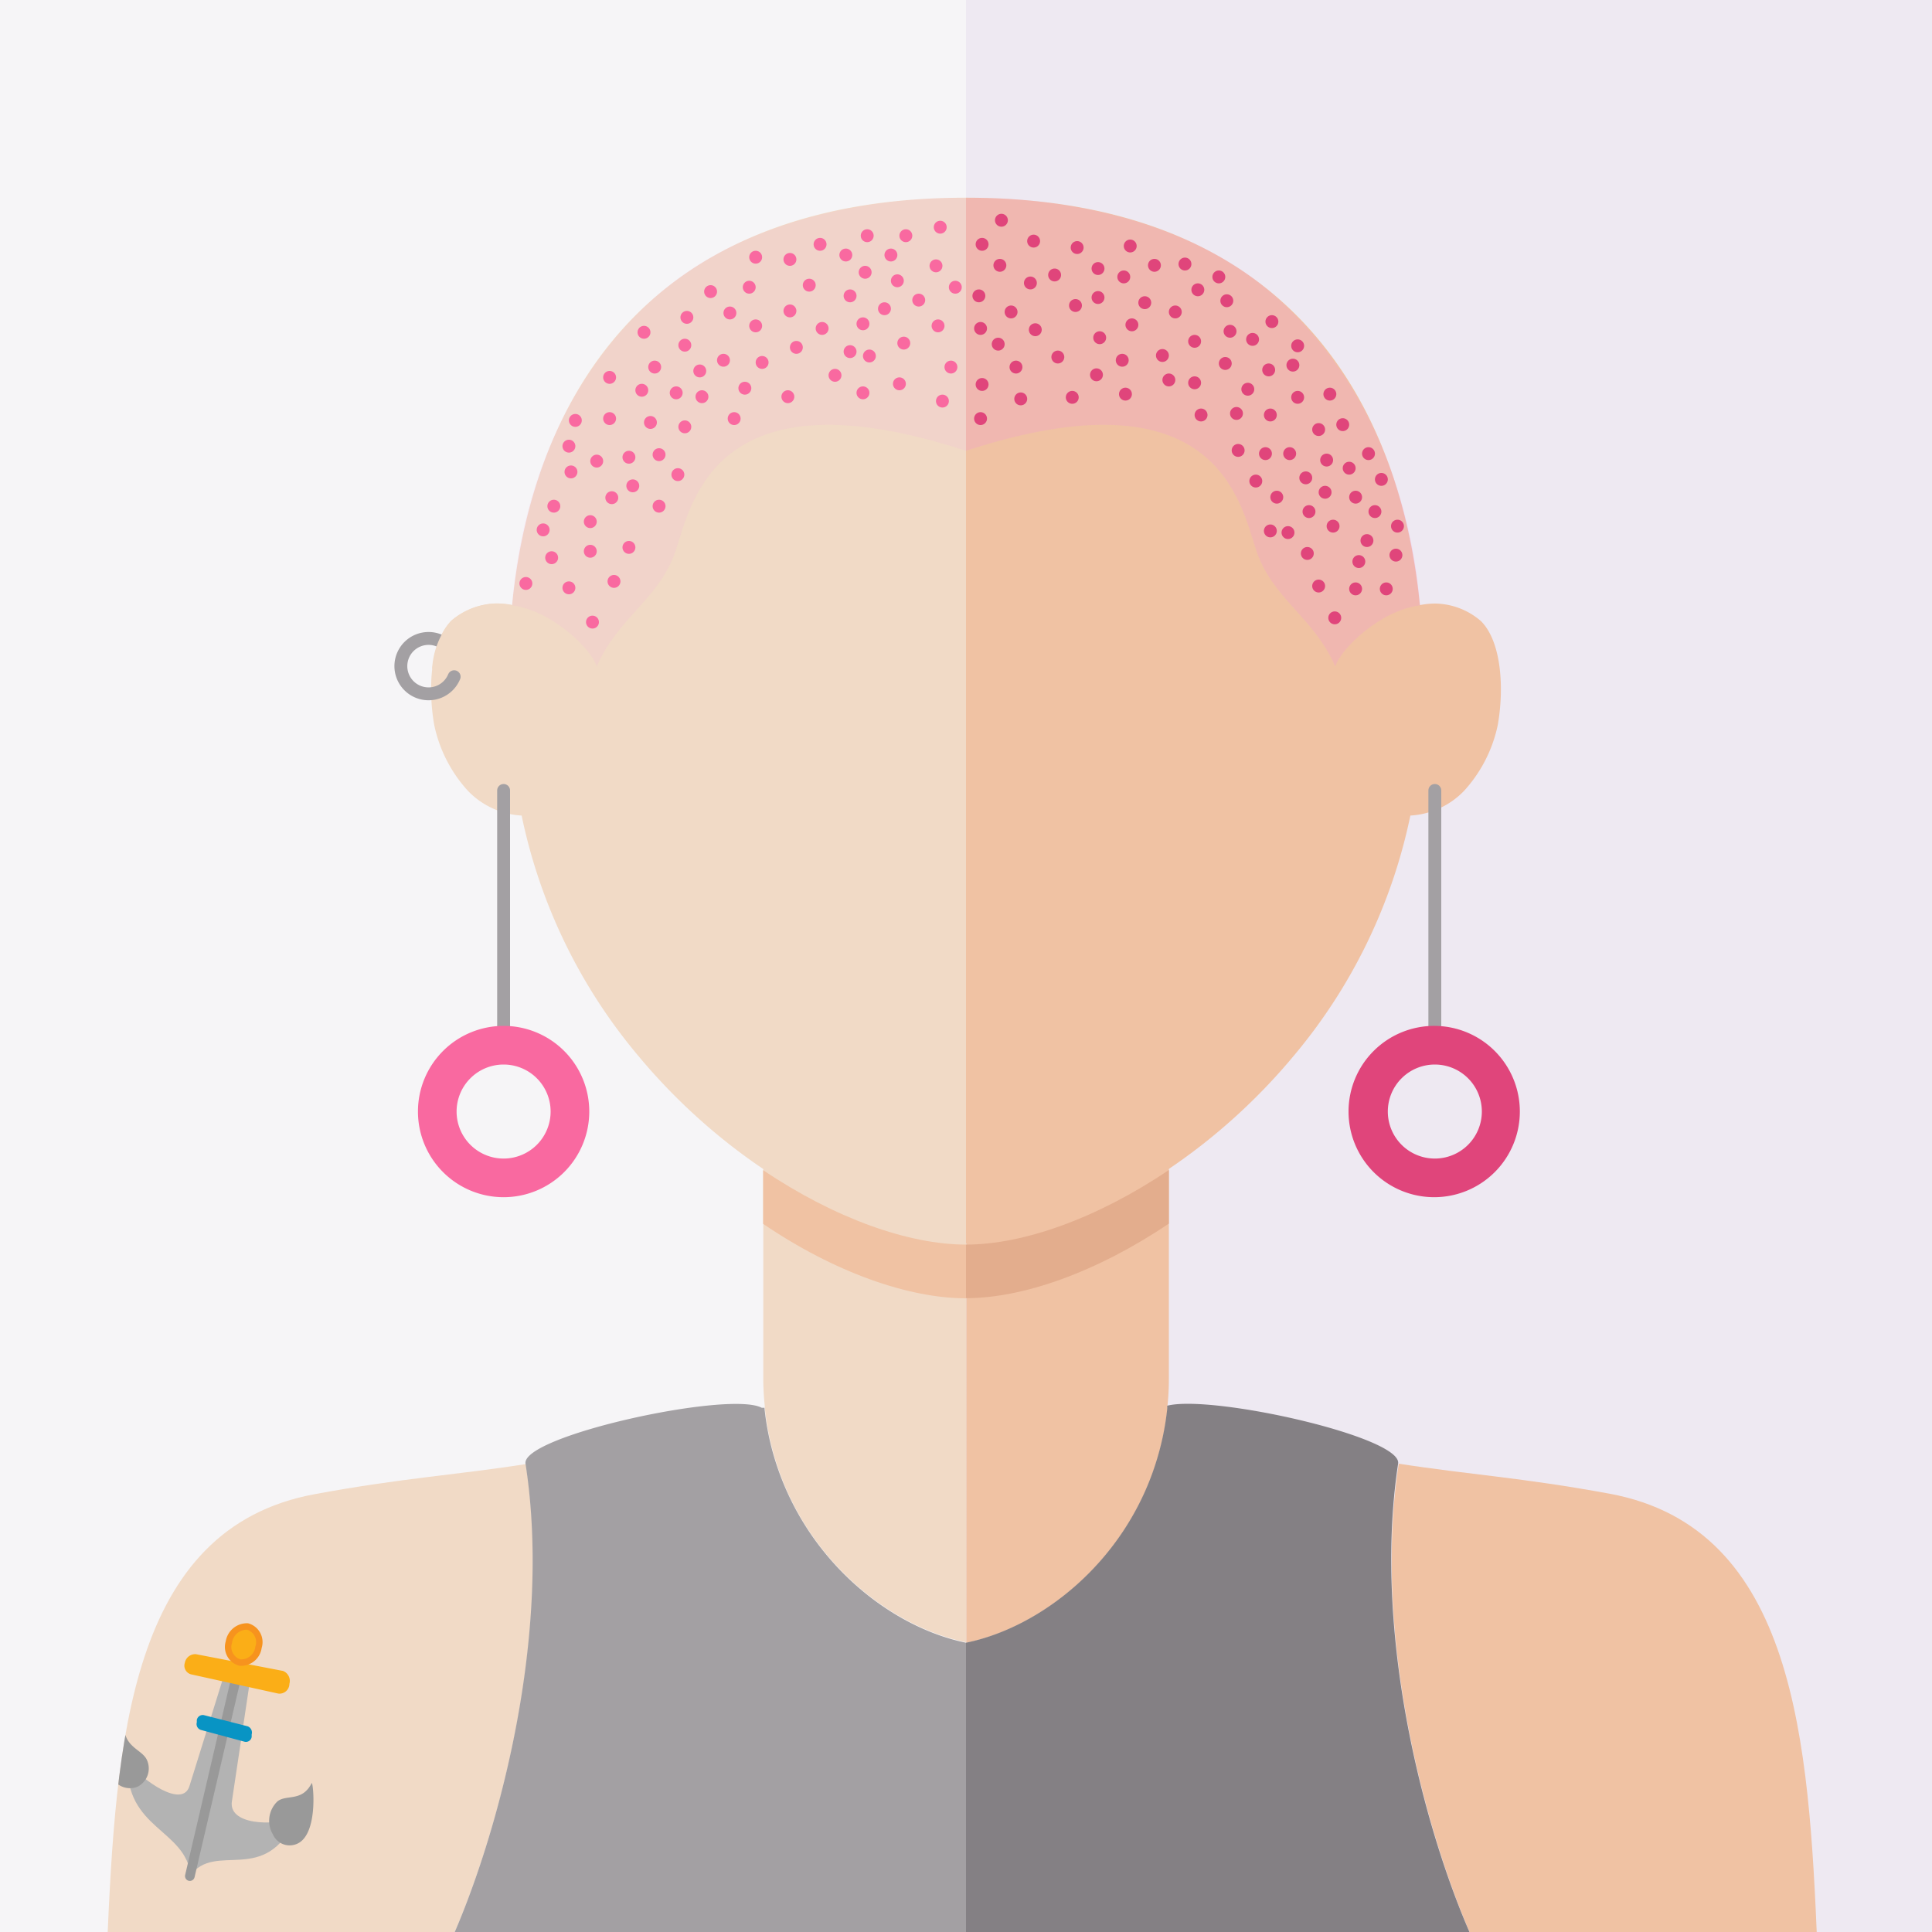
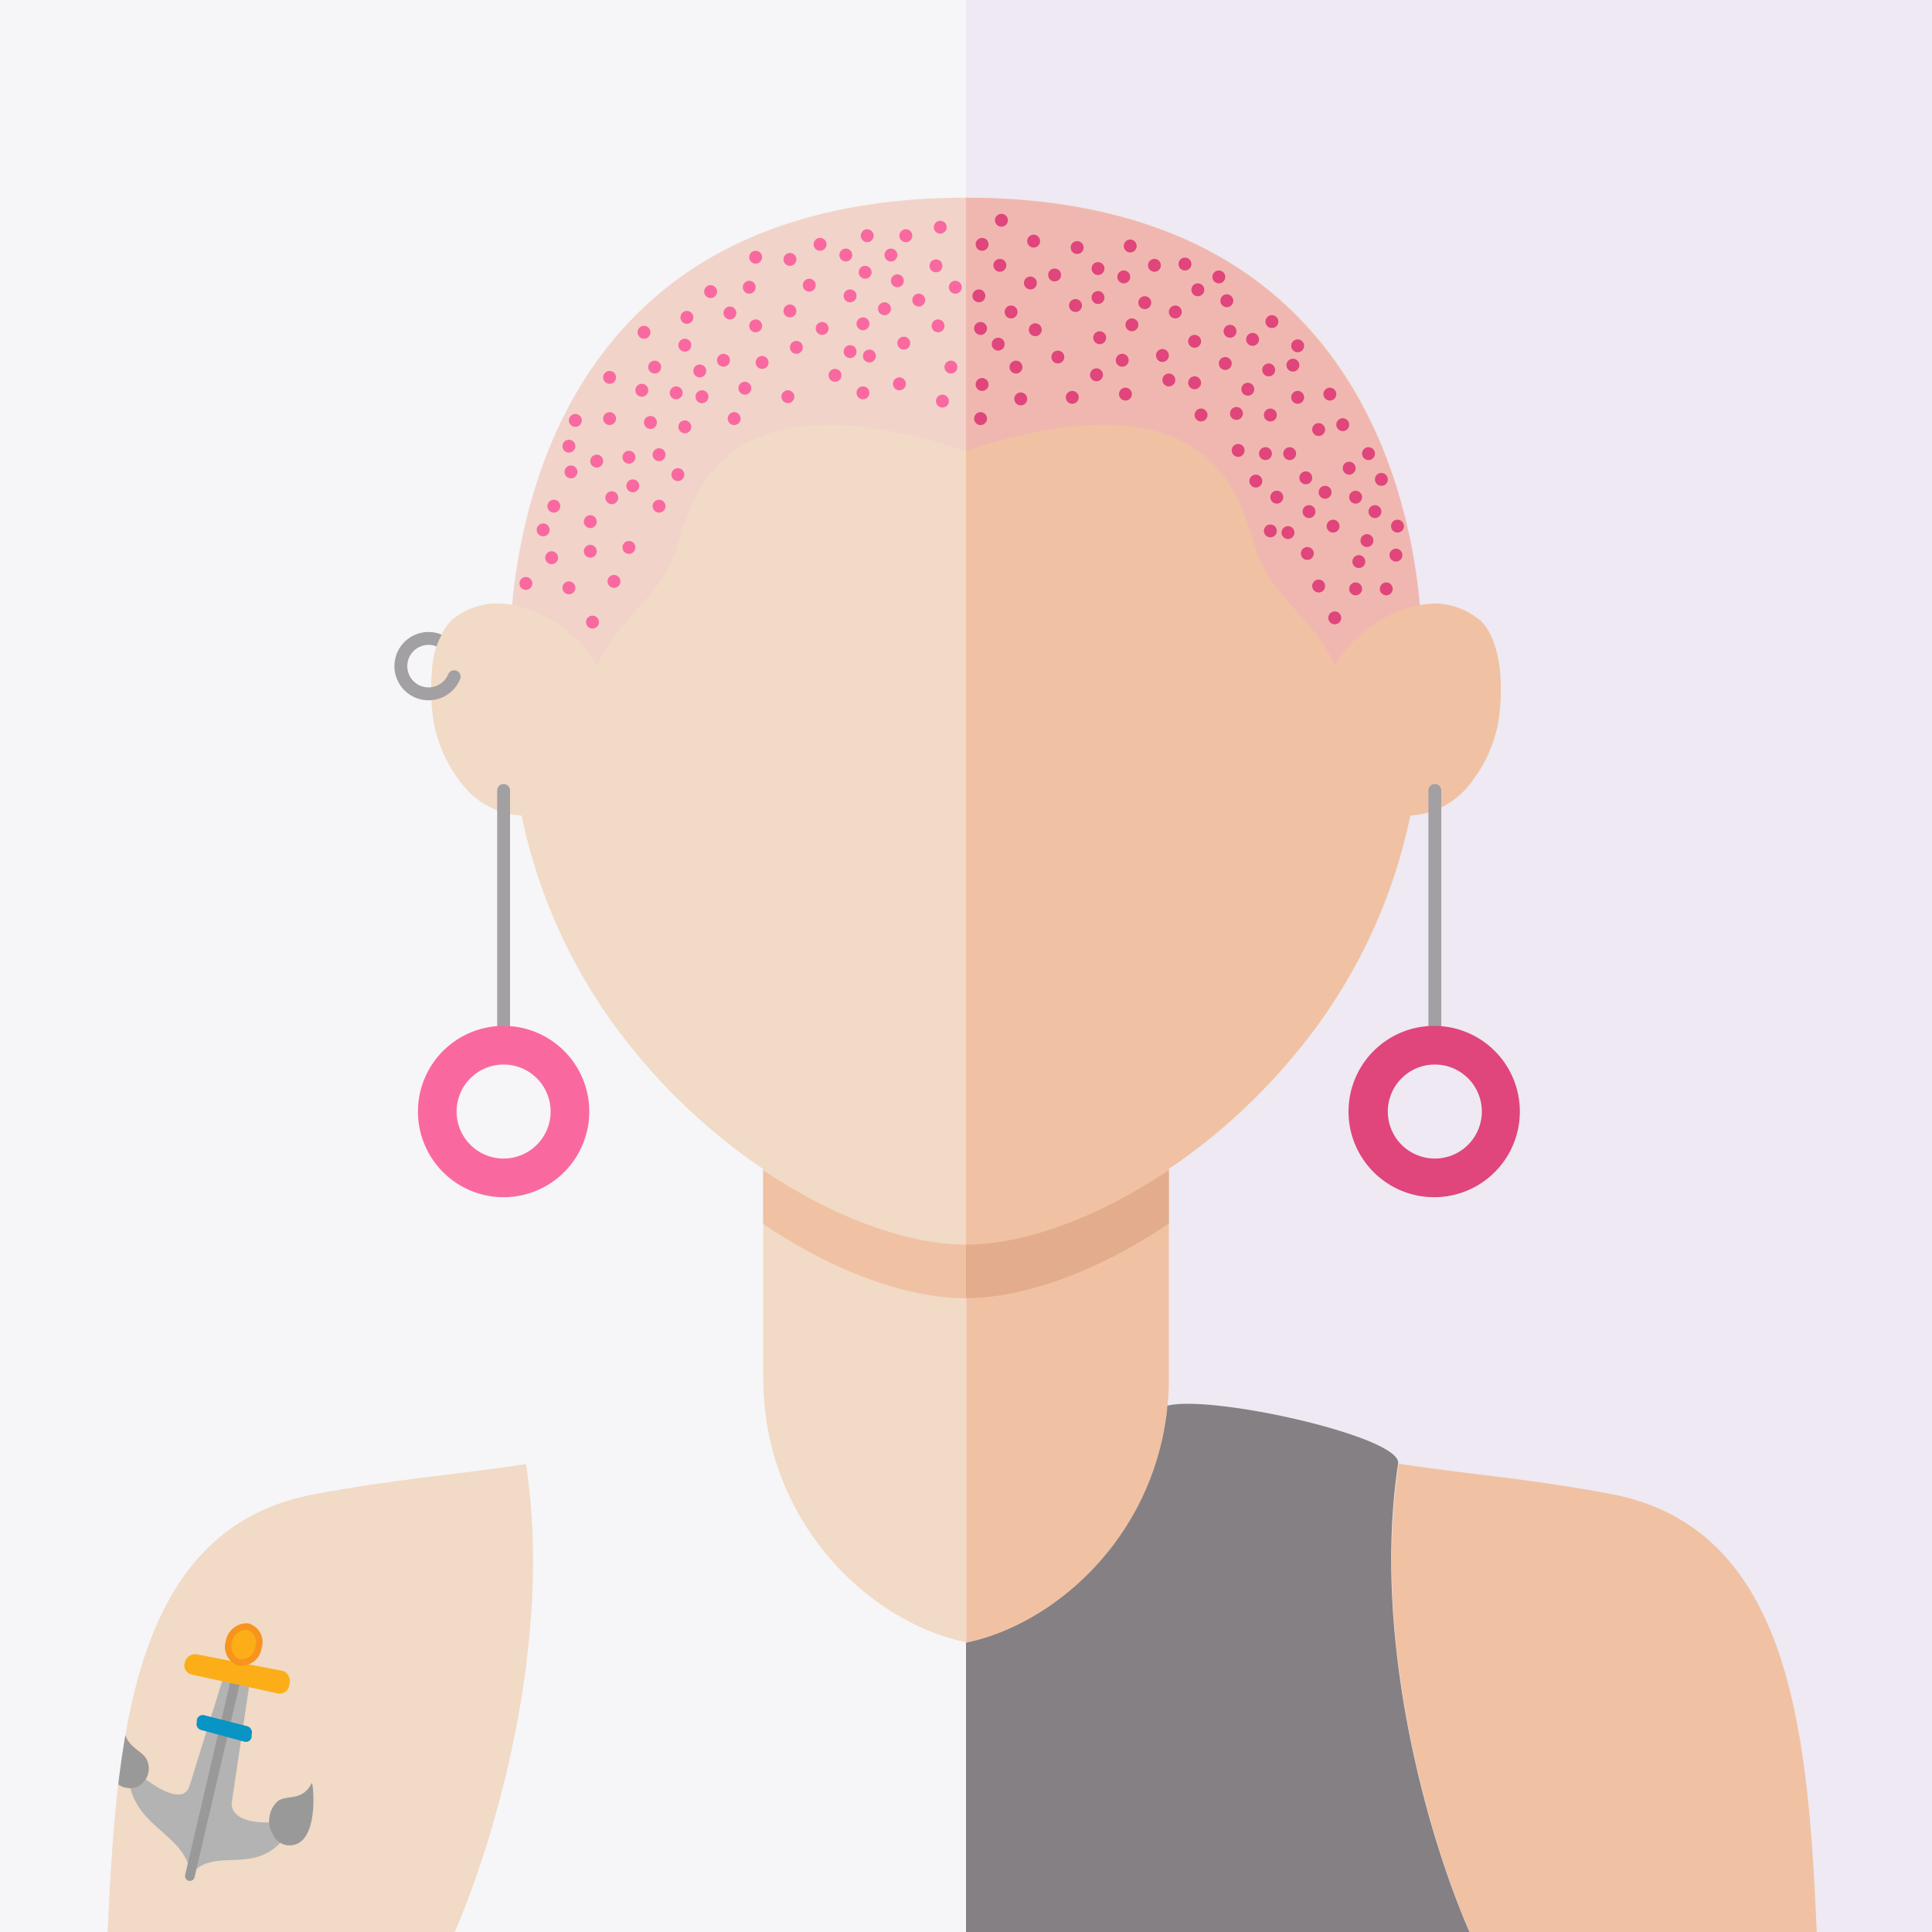
<svg xmlns="http://www.w3.org/2000/svg" viewBox="0 0 150 150">
  <rect x="0" y="0" width="150" height="150" fill="#333333" stroke="none" />
  <defs>
    <style>.cls-1,.cls-13,.cls-16{fill:none;}.cls-2{fill:#f6f5f7;}.cls-3{fill:#eee9f2;}.cls-4{fill:#f1dac6;}.cls-5{fill:#f0c2a3;}.cls-6{fill:#e3ad8d;}.cls-7,.cls-8{fill:#f48ce6;}.cls-7{opacity:0.1;}.cls-8{opacity:0.2;}.cls-9{fill:#f969a0;}.cls-10{fill:#e0457b;}.cls-11{fill:#a3a0a3;}.cls-12{fill:#848084;}.cls-13{stroke:#a3a0a3;}.cls-13,.cls-16{stroke-linecap:round;}.cls-13,.cls-20{stroke-miterlimit:10;}.cls-14{clip-path:url(#clip-path);}.cls-15{fill:#b3b3b3;}.cls-16{stroke:#999;stroke-linejoin:round;stroke-width:0.75px;}.cls-17{fill:#0894c4;}.cls-18{fill:#999;}.cls-19,.cls-20{fill:#fbae17;}.cls-20{stroke:#f7931e;stroke-width:0.5px;}</style>
    <clipPath id="clip-path">
      <path class="cls-1" d="M34.8,151.14H8.31C9,135.3,10,118.64,24.47,116c6.83-1.26,10.94-1.48,16.36-2.33C43,127.5,38.35,143.44,34.8,151.14Z" />
    </clipPath>
  </defs>
  <title>Georgie_Alt Text</title>
  <g id="BG">
    <rect class="cls-2" x="-6.49" y="-6.97" width="81.49" height="163.95" />
    <rect class="cls-3" x="75" y="-6.97" width="81.68" height="163.95" />
  </g>
  <g id="Persona">
    <path class="cls-4" d="M75,82v45.5c-5.82-1.19-12.32-6.27-14.75-14a20.85,20.85,0,0,1-.87-4.2.21.21,0,0,1,0-.11,20.59,20.59,0,0,1-.12-2.24V82Z" />
    <path class="cls-5" d="M90.75,82V107a19,19,0,0,1-.11,2.15,2.27,2.27,0,0,1,0,.26,21.11,21.11,0,0,1-.87,4.14c-2.43,7.73-8.93,12.81-14.75,14V82Z" />
    <path class="cls-5" d="M75,96.63v4.17c-4.44,0-10.19-2-15.75-5.78V90.85C64.81,94.6,70.56,96.63,75,96.63Z" />
    <path class="cls-6" d="M90.75,90.84V95c-5.56,3.75-11.3,5.79-15.75,5.79V96.63C79.45,96.63,85.19,94.59,90.75,90.84Z" />
    <path class="cls-4" d="M75,15.35V96.54c-7.17,0-17.74-5.3-25.44-14.56h0a42.31,42.31,0,0,1-9.06-18.66,6.28,6.28,0,0,1-4.18-1.93,10.89,10.89,0,0,1-2.6-5.07c-.52-2.9-.29-6.5,1.29-8.09a5.55,5.55,0,0,1,3.53-1.37,6.23,6.23,0,0,1,1.22.12C41.11,33.24,48.44,15.35,75,15.35Z" />
    <path class="cls-5" d="M75,15.35V96.54c7.17,0,17.74-5.3,25.44-14.56h0a42.31,42.31,0,0,0,9.06-18.66,6.28,6.28,0,0,0,4.18-1.93,10.89,10.89,0,0,0,2.6-5.07c.52-2.9.29-6.5-1.29-8.09a5.55,5.55,0,0,0-3.53-1.37,6.23,6.23,0,0,0-1.22.12C108.89,33.24,101.56,15.35,75,15.35Z" />
    <path class="cls-7" d="M39.75,47c3.08.38,6.17,3.38,6.58,4.75,1.67-3.87,4.92-5.25,6.17-9.12S55.75,28.72,75,35c0-4.87,0-19.62,0-19.62S60.55,14.7,51.17,22.8,40.13,42.35,39.75,47Z" />
    <path class="cls-8" d="M110.25,47c-3.08.38-6.17,3.38-6.58,4.75-1.67-3.87-4.92-5.25-6.17-9.12S94.25,28.72,75,35c0-4.87,0-19.62,0-19.62s14.37-.72,23.75,7.39S109.88,42.35,110.25,47Z" />
    <path class="cls-4" d="M34.8,151.14H8.31C9,135.3,10,118.64,24.47,116c6.83-1.26,10.94-1.48,16.36-2.33C43,127.5,38.35,143.44,34.8,151.14Z" />
    <path class="cls-5" d="M141.1,151.14H114.6c-3.55-7.7-8.16-23.64-6-37.5,5.43.85,9.53,1.07,16.36,2.33C139.43,118.64,140.43,135.3,141.1,151.14Z" />
    <path class="cls-9" d="M65.67,20.3a.5.5,0,0,0,0-1,.5.5,0,0,0,0,1Z" />
    <path class="cls-9" d="M61.33,24.64a.5.5,0,0,0,0-1,.5.5,0,0,0,0,1Z" />
    <path class="cls-9" d="M56.67,24.8a.5.5,0,0,0,0-1,.5.5,0,0,0,0,1Z" />
    <path class="cls-9" d="M56.17,28.47a.5.5,0,0,0,0-1,.5.5,0,0,0,0,1Z" />
    <path class="cls-9" d="M50.83,29a.5.5,0,0,0,0-1,.5.5,0,0,0,0,1Z" />
    <path class="cls-9" d="M53.33,25.14a.5.5,0,0,0,0-1,.5.5,0,0,0,0,1Z" />
    <path class="cls-9" d="M58.17,22.8a.5.5,0,0,0,0-1,.5.5,0,0,0,0,1Z" />
    <path class="cls-9" d="M61.33,20.64a.5.5,0,0,0,0-1,.5.5,0,0,0,0,1Z" />
    <path class="cls-9" d="M62.83,22.64a.5.5,0,0,0,0-1,.5.5,0,0,0,0,1Z" />
    <path class="cls-9" d="M66,23.47a.5.5,0,0,0,0-1,.5.5,0,0,0,0,1Z" />
    <path class="cls-9" d="M69.67,22.3a.5.5,0,0,0,0-1,.5.5,0,0,0,0,1Z" />
    <path class="cls-9" d="M69.17,20.3a.5.5,0,0,0,0-1,.5.5,0,0,0,0,1Z" />
    <path class="cls-9" d="M40.83,45.8a.5.5,0,0,0,0-1,.5.5,0,0,0,0,1Z" />
    <path class="cls-9" d="M44.17,46.14a.5.5,0,0,0,0-1,.5.5,0,0,0,0,1Z" />
    <path class="cls-9" d="M42.83,43.8a.5.5,0,0,0,0-1,.5.5,0,0,0,0,1Z" />
    <path class="cls-9" d="M45.83,41a.5.5,0,0,0,0-1,.5.5,0,0,0,0,1Z" />
    <path class="cls-9" d="M46,48.8a.5.5,0,0,0,0-1,.5.5,0,0,0,0,1Z" />
    <path class="cls-9" d="M47.67,45.64a.5.5,0,0,0,0-1,.5.5,0,0,0,0,1Z" />
    <path class="cls-9" d="M48.83,43a.5.5,0,0,0,0-1,.5.5,0,0,0,0,1Z" />
    <path class="cls-9" d="M45.83,43.3a.5.5,0,0,0,0-1,.5.5,0,0,0,0,1Z" />
    <path class="cls-9" d="M43,39.8a.5.5,0,0,0,0-1,.5.5,0,0,0,0,1Z" />
    <path class="cls-9" d="M42.17,41.64a.5.5,0,0,0,0-1,.5.5,0,0,0,0,1Z" />
    <path class="cls-9" d="M44.33,37.14a.5.5,0,0,0,0-1,.5.5,0,0,0,0,1Z" />
    <path class="cls-9" d="M47.5,39.14a.5.5,0,0,0,0-1,.5.5,0,0,0,0,1Z" />
    <path class="cls-9" d="M46.33,36.3a.5.5,0,0,0,0-1,.5.5,0,0,0,0,1Z" />
    <path class="cls-9" d="M44.67,33.14a.5.5,0,0,0,0-1,.5.5,0,0,0,0,1Z" />
    <path class="cls-9" d="M47.33,29.8a.5.5,0,0,0,0-1,.5.5,0,0,0,0,1Z" />
    <path class="cls-9" d="M51.17,39.8a.5.5,0,0,0,0-1,.5.5,0,0,0,0,1Z" />
    <path class="cls-9" d="M47.33,33a.5.5,0,0,0,0-1,.5.5,0,0,0,0,1Z" />
    <path class="cls-9" d="M48.83,36a.5.5,0,0,0,0-1,.5.5,0,0,0,0,1Z" />
    <path class="cls-9" d="M50.5,33.3a.5.5,0,0,0,0-1,.5.5,0,0,0,0,1Z" />
    <path class="cls-9" d="M54.5,31.3a.5.5,0,0,0,0-1,.5.5,0,0,0,0,1Z" />
    <path class="cls-9" d="M49.83,30.8a.5.5,0,0,0,0-1,.5.5,0,0,0,0,1Z" />
    <path class="cls-9" d="M50,26.3a.5.5,0,0,0,0-1,.5.5,0,0,0,0,1Z" />
    <path class="cls-9" d="M51.17,35.8a.5.5,0,0,0,0-1,.5.5,0,0,0,0,1Z" />
    <path class="cls-9" d="M57.83,30.64a.5.5,0,0,0,0-1,.5.5,0,0,0,0,1Z" />
    <path class="cls-9" d="M61.17,31.3a.5.5,0,0,0,0-1,.5.5,0,0,0,0,1Z" />
    <path class="cls-9" d="M64.83,29.64a.5.5,0,0,0,0-1,.5.5,0,0,0,0,1Z" />
    <path class="cls-9" d="M67,31a.5.5,0,0,0,0-1,.5.5,0,0,0,0,1Z" />
    <path class="cls-9" d="M69.83,30.3a.5.5,0,0,0,0-1,.5.5,0,0,0,0,1Z" />
    <path class="cls-9" d="M73.17,31.64a.5.5,0,0,0,0-1,.5.5,0,0,0,0,1Z" />
    <path class="cls-9" d="M73.83,29a.5.5,0,0,0,0-1,.5.5,0,0,0,0,1Z" />
    <path class="cls-9" d="M70.17,27.14a.5.5,0,0,0,0-1,.5.5,0,0,0,0,1Z" />
    <path class="cls-9" d="M72.83,25.8a.5.5,0,0,0,0-1,.5.5,0,0,0,0,1Z" />
    <path class="cls-9" d="M72.67,21.14a.5.5,0,0,0,0-1,.5.5,0,0,0,0,1Z" />
    <path class="cls-9" d="M71.33,23.8a.5.5,0,0,0,0-1,.5.5,0,0,0,0,1Z" />
    <path class="cls-9" d="M67,25.64a.5.5,0,0,0,0-1,.5.5,0,0,0,0,1Z" />
    <path class="cls-9" d="M67.5,28.14a.5.5,0,0,0,0-1,.5.5,0,0,0,0,1Z" />
    <path class="cls-9" d="M61.83,27.47a.5.5,0,0,0,0-1,.5.5,0,0,0,0,1Z" />
    <path class="cls-9" d="M59.17,28.64a.5.5,0,0,0,0-1,.5.5,0,0,0,0,1Z" />
    <path class="cls-9" d="M58.67,25.8a.5.5,0,0,0,0-1,.5.5,0,0,0,0,1Z" />
    <path class="cls-9" d="M63.83,26a.5.5,0,0,0,0-1,.5.5,0,0,0,0,1Z" />
    <path class="cls-9" d="M66,27.8a.5.5,0,0,0,0-1,.5.5,0,0,0,0,1Z" />
    <path class="cls-9" d="M73,18.14a.5.5,0,0,0,0-1,.5.5,0,0,0,0,1Z" />
    <path class="cls-9" d="M74.17,22.8a.5.5,0,0,0,0-1,.5.5,0,0,0,0,1Z" />
    <path class="cls-9" d="M70.33,18.8a.5.5,0,0,0,0-1,.5.5,0,0,0,0,1Z" />
    <path class="cls-9" d="M67.33,18.8a.5.5,0,0,0,0-1,.5.5,0,0,0,0,1Z" />
    <path class="cls-9" d="M63.67,19.47a.5.5,0,0,0,0-1,.5.5,0,0,0,0,1Z" />
    <path class="cls-9" d="M58.67,20.47a.5.5,0,0,0,0-1,.5.5,0,0,0,0,1Z" />
    <path class="cls-9" d="M55.17,23.14a.5.5,0,0,0,0-1,.5.5,0,0,0,0,1Z" />
    <path class="cls-9" d="M53.17,27.3a.5.5,0,0,0,0-1,.5.5,0,0,0,0,1Z" />
    <path class="cls-9" d="M54.33,29.3a.5.5,0,0,0,0-1,.5.5,0,0,0,0,1Z" />
    <path class="cls-9" d="M52.5,31a.5.5,0,0,0,0-1,.5.5,0,0,0,0,1Z" />
    <path class="cls-9" d="M44.17,35.14a.5.5,0,0,0,0-1,.5.5,0,0,0,0,1Z" />
    <path class="cls-9" d="M53.17,33.64a.5.5,0,0,0,0-1,.5.5,0,0,0,0,1Z" />
    <path class="cls-9" d="M68.67,24.47a.5.5,0,0,0,0-1,.5.5,0,0,0,0,1Z" />
    <path class="cls-9" d="M67.17,21.64a.5.5,0,0,0,0-1,.5.5,0,0,0,0,1Z" />
    <path class="cls-9" d="M57,33a.5.5,0,0,0,0-1,.5.5,0,0,0,0,1Z" />
    <path class="cls-9" d="M52.63,37.35a.5.5,0,0,0,0-1,.5.5,0,0,0,0,1Z" />
    <path class="cls-9" d="M49.13,38.22a.5.5,0,0,0,0-1,.5.5,0,0,0,0,1Z" />
    <path class="cls-10" d="M76.25,19.47a.5.5,0,0,0,0-1,.5.5,0,0,0,0,1Z" />
    <path class="cls-10" d="M77.63,21.1a.5.5,0,0,0,0-1,.5.5,0,0,0,0,1Z" />
    <path class="cls-10" d="M76,23.47a.5.5,0,0,0,0-1,.5.5,0,0,0,0,1Z" />
    <path class="cls-10" d="M77.5,27.22a.5.5,0,0,0,0-1,.5.5,0,0,0,0,1Z" />
    <path class="cls-10" d="M85.38,26.72a.5.5,0,0,0,0-1,.5.5,0,0,0,0,1Z" />
    <path class="cls-10" d="M78.5,24.72a.5.5,0,0,0,0-1,.5.5,0,0,0,0,1Z" />
    <path class="cls-10" d="M80,22.47a.5.5,0,0,0,0-1,.5.5,0,0,0,0,1Z" />
    <path class="cls-10" d="M82.13,28.22a.5.5,0,0,0,0-1,.5.5,0,0,0,0,1Z" />
    <path class="cls-10" d="M76.13,33a.5.5,0,0,0,0-1,.5.5,0,0,0,0,1Z" />
    <path class="cls-10" d="M76.25,30.35a.5.5,0,0,0,0-1,.5.5,0,0,0,0,1Z" />
    <path class="cls-10" d="M79.25,31.47a.5.5,0,0,0,0-1,.5.5,0,0,0,0,1Z" />
    <path class="cls-10" d="M83.25,31.35a.5.5,0,0,0,0-1,.5.5,0,0,0,0,1Z" />
    <path class="cls-10" d="M78.88,29a.5.5,0,0,0,0-1,.5.5,0,0,0,0,1Z" />
    <path class="cls-10" d="M76.13,26a.5.5,0,0,0,0-1,.5.5,0,0,0,0,1Z" />
    <path class="cls-10" d="M80.38,26.1a.5.5,0,0,0,0-1,.5.5,0,0,0,0,1Z" />
    <path class="cls-10" d="M83.5,24.22a.5.5,0,0,0,0-1,.5.5,0,0,0,0,1Z" />
    <path class="cls-10" d="M81.88,21.85a.5.5,0,0,0,0-1,.5.5,0,0,0,0,1Z" />
    <path class="cls-10" d="M83.63,19.72a.5.5,0,0,0,0-1,.5.5,0,0,0,0,1Z" />
    <path class="cls-10" d="M85.25,23.6a.5.5,0,0,0,0-1,.5.5,0,0,0,0,1Z" />
    <path class="cls-10" d="M87.88,25.72a.5.5,0,0,0,0-1,.5.5,0,0,0,0,1Z" />
    <path class="cls-10" d="M85.13,29.6a.5.5,0,0,0,0-1,.5.5,0,0,0,0,1Z" />
    <path class="cls-10" d="M87.38,31.1a.5.5,0,0,0,0-1,.5.5,0,0,0,0,1Z" />
    <path class="cls-10" d="M90.75,30a.5.5,0,0,0,0-1,.5.5,0,0,0,0,1Z" />
    <path class="cls-10" d="M80.25,19.22a.5.5,0,0,0,0-1,.5.5,0,0,0,0,1Z" />
    <path class="cls-10" d="M77.75,17.6a.5.5,0,0,0,0-1,.5.5,0,0,0,0,1Z" />
    <path class="cls-10" d="M85.25,21.35a.5.5,0,0,0,0-1,.5.5,0,0,0,0,1Z" />
    <path class="cls-10" d="M87.75,19.6a.5.5,0,0,0,0-1,.5.5,0,0,0,0,1Z" />
    <path class="cls-10" d="M89.63,21.1a.5.5,0,0,0,0-1,.5.5,0,0,0,0,1Z" />
    <path class="cls-10" d="M92,21a.5.5,0,0,0,0-1,.5.5,0,0,0,0,1Z" />
    <path class="cls-10" d="M87.25,22a.5.5,0,0,0,0-1,.5.5,0,0,0,0,1Z" />
    <path class="cls-10" d="M88.88,24a.5.5,0,0,0,0-1,.5.5,0,0,0,0,1Z" />
    <path class="cls-10" d="M91.25,24.72a.5.5,0,0,0,0-1,.5.5,0,0,0,0,1Z" />
    <path class="cls-10" d="M93,23a.5.5,0,0,0,0-1,.5.5,0,0,0,0,1Z" />
    <path class="cls-10" d="M95.25,23.85a.5.5,0,0,0,0-1,.5.5,0,0,0,0,1Z" />
    <path class="cls-10" d="M87.13,28.47a.5.5,0,0,0,0-1,.5.5,0,0,0,0,1Z" />
    <path class="cls-10" d="M90.25,28.1a.5.5,0,0,0,0-1,.5.5,0,0,0,0,1Z" />
    <path class="cls-10" d="M92.75,27a.5.5,0,0,0,0-1,.5.5,0,0,0,0,1Z" />
    <path class="cls-10" d="M95.5,26.22a.5.5,0,0,0,0-1,.5.5,0,0,0,0,1Z" />
    <path class="cls-10" d="M98.75,25.47a.5.5,0,0,0,0-1,.5.5,0,0,0,0,1Z" />
    <path class="cls-10" d="M100.75,31.35a.5.5,0,0,0,0-1,.5.5,0,0,0,0,1Z" />
    <path class="cls-10" d="M98.5,29.22a.5.5,0,0,0,0-1,.5.5,0,0,0,0,1Z" />
    <path class="cls-10" d="M100.38,28.85a.5.5,0,0,0,0-1,.5.5,0,0,0,0,1Z" />
    <path class="cls-10" d="M103.25,31.1a.5.5,0,0,0,0-1,.5.5,0,0,0,0,1Z" />
    <path class="cls-10" d="M100.75,27.35a.5.5,0,0,0,0-1,.5.5,0,0,0,0,1Z" />
    <path class="cls-10" d="M95.13,28.72a.5.5,0,0,0,0-1,.5.5,0,0,0,0,1Z" />
    <path class="cls-10" d="M96,32.6a.5.5,0,0,0,0-1,.5.5,0,0,0,0,1Z" />
-     <path class="cls-10" d="M96.88,30.72a.5.5,0,0,0,0-1,.5.5,0,0,0,0,1Z" />
+     <path class="cls-10" d="M96.88,30.72a.5.5,0,0,0,0-1,.5.5,0,0,0,0,1" />
    <path class="cls-10" d="M92.75,30.22a.5.5,0,0,0,0-1,.5.5,0,0,0,0,1Z" />
    <path class="cls-10" d="M93.25,32.72a.5.5,0,0,0,0-1,.5.5,0,0,0,0,1Z" />
    <path class="cls-10" d="M96.13,35.47a.5.5,0,0,0,0-1,.5.5,0,0,0,0,1Z" />
    <path class="cls-10" d="M98.63,32.72a.5.5,0,0,0,0-1,.5.5,0,0,0,0,1Z" />
    <path class="cls-10" d="M100.13,35.72a.5.5,0,0,0,0-1,.5.5,0,0,0,0,1Z" />
    <path class="cls-10" d="M102.38,33.85a.5.5,0,0,0,0-1,.5.5,0,0,0,0,1Z" />
-     <path class="cls-10" d="M103,36.22a.5.5,0,0,0,0-1,.5.5,0,0,0,0,1Z" />
    <path class="cls-10" d="M99.13,39.1a.5.5,0,0,0,0-1,.5.5,0,0,0,0,1Z" />
    <path class="cls-10" d="M98.25,35.72a.5.5,0,0,0,0-1,.5.5,0,0,0,0,1Z" />
    <path class="cls-10" d="M98.63,41.72a.5.5,0,0,0,0-1,.5.5,0,0,0,0,1Z" />
    <path class="cls-10" d="M100,41.85a.5.5,0,0,0,0-1,.5.5,0,0,0,0,1Z" />
    <path class="cls-10" d="M101.5,43.47a.5.5,0,0,0,0-1,.5.5,0,0,0,0,1Z" />
    <path class="cls-10" d="M104.25,33.47a.5.5,0,0,0,0-1,.5.5,0,0,0,0,1Z" />
    <path class="cls-10" d="M106.25,35.72a.5.5,0,0,0,0-1,.5.5,0,0,0,0,1Z" />
    <path class="cls-10" d="M105.25,39.1a.5.5,0,0,0,0-1,.5.5,0,0,0,0,1Z" />
    <path class="cls-10" d="M106.75,40.22a.5.5,0,0,0,0-1,.5.5,0,0,0,0,1Z" />
    <path class="cls-10" d="M107.25,37.72a.5.5,0,0,0,0-1,.5.5,0,0,0,0,1Z" />
    <path class="cls-10" d="M108.5,41.35a.5.5,0,0,0,0-1,.5.5,0,0,0,0,1Z" />
    <path class="cls-10" d="M108.38,43.6a.5.5,0,0,0,0-1,.5.5,0,0,0,0,1Z" />
    <path class="cls-10" d="M105.25,46.22a.5.5,0,0,0,0-1,.5.5,0,0,0,0,1Z" />
    <path class="cls-10" d="M107.63,46.22a.5.5,0,0,0,0-1,.5.5,0,0,0,0,1Z" />
    <path class="cls-10" d="M105.5,44.1a.5.5,0,0,0,0-1,.5.5,0,0,0,0,1Z" />
    <path class="cls-10" d="M103.5,41.35a.5.5,0,0,0,0-1,.5.5,0,0,0,0,1Z" />
    <path class="cls-10" d="M102.38,46a.5.5,0,0,0,0-1,.5.5,0,0,0,0,1Z" />
    <path class="cls-10" d="M103.63,48.47a.5.5,0,0,0,0-1,.5.5,0,0,0,0,1Z" />
    <path class="cls-10" d="M101.63,40.22a.5.5,0,0,0,0-1,.5.5,0,0,0,0,1Z" />
    <path class="cls-10" d="M101.38,37.6a.5.5,0,0,0,0-1,.5.5,0,0,0,0,1Z" />
    <path class="cls-10" d="M102.88,38.72a.5.5,0,0,0,0-1,.5.5,0,0,0,0,1Z" />
    <path class="cls-10" d="M97.5,37.85a.5.5,0,0,0,0-1,.5.5,0,0,0,0,1Z" />
    <path class="cls-10" d="M106.13,42.47a.5.5,0,0,0,0-1,.5.5,0,0,0,0,1Z" />
    <path class="cls-10" d="M104.75,36.85a.5.5,0,0,0,0-1,.5.5,0,0,0,0,1Z" />
    <path class="cls-10" d="M94.63,22a.5.5,0,0,0,0-1,.5.5,0,0,0,0,1Z" />
    <path class="cls-10" d="M97.25,26.85a.5.5,0,0,0,0-1,.5.5,0,0,0,0,1Z" />
-     <path class="cls-11" d="M75,127.54v23.6H34.8c3.55-7.7,8.16-23.64,6-37.5h0c-.33-2.16,15.84-5.69,18.34-4.34l.21,0a20.85,20.85,0,0,0,.87,4.2C62.68,121.27,69.18,126.35,75,127.54Z" />
    <path class="cls-12" d="M114.6,151.14H75v-23.6c5.82-1.19,12.32-6.27,14.75-14a21.11,21.11,0,0,0,.87-4.14,2.27,2.27,0,0,0,0-.26c3.48-.89,18.25,2.42,17.93,4.49h0C106.44,127.5,111,143.44,114.6,151.14Z" />
    <path class="cls-13" d="M35.26,52.54a2.15,2.15,0,1,1-1.17-2.81" />
    <path class="cls-4" d="M33.55,51.94A6.34,6.34,0,0,1,35,48.22a5.55,5.55,0,0,1,3.53-1.37,6.23,6.23,0,0,1,1.22.12l.16,3.5Z" />
    <line class="cls-13" x1="39.1" y1="61.37" x2="39.1" y2="80.66" />
    <path class="cls-9" d="M39.1,82.65a3.65,3.65,0,1,1-3.65,3.65,3.65,3.65,0,0,1,3.65-3.65m0-3a6.65,6.65,0,1,0,6.65,6.65,6.65,6.65,0,0,0-6.65-6.65Z" />
    <line class="cls-13" x1="111.4" y1="61.37" x2="111.4" y2="80.66" />
    <path class="cls-10" d="M111.4,82.65a3.65,3.65,0,1,1-3.65,3.65,3.65,3.65,0,0,1,3.65-3.65m0-3A6.65,6.65,0,1,0,118,86.3a6.65,6.65,0,0,0-6.65-6.65Z" />
    <g class="cls-14">
      <path class="cls-15" d="M14.74,145.66c2-2.79,5.84.89,8.27-4.55-1.86.7-5.33.56-5-1.29h0l1.33-8.88-2.08-.45-2.56,8.21c-.55,1.67-3.52-.36-4.81-1.92-.17,5.31,4.51,5.16,4.94,8.88" />
      <line class="cls-16" x1="14.74" y1="145.66" x2="18.23" y2="130.71" />
      <path class="cls-17" d="M19,135.23l-3.41-.92a.48.48,0,0,1-.31-.59l0-.18a.47.47,0,0,1,.54-.38l3.41.87a.52.52,0,0,1,.31.63l0,.19A.45.45,0,0,1,19,135.23Z" />
      <path class="cls-18" d="M11.41,136.65a1.59,1.59,0,0,1-.75,2.08,1.58,1.58,0,0,1-2-.81c-.79-1.49,1-3.85,1-3.68C9.75,135.68,11.06,135.86,11.41,136.65Z" />
      <path class="cls-18" d="M21.53,139.87a2.08,2.08,0,0,0-.34,2.56,1.42,1.42,0,0,0,2.11.59c1.42-1,1-4.75.9-4.58C23.45,139.93,22.21,139.29,21.53,139.87Z" />
      <path class="cls-19" d="M21.61,131.49,14.85,130a.7.7,0,0,1-.5-.9h0a.82.82,0,0,1,.86-.67l6.76,1.3a.83.83,0,0,1,.5,1h0A.77.77,0,0,1,21.61,131.49Z" />
      <path class="cls-20" d="M20.07,127.89a1.36,1.36,0,0,1-1.45,1.19,1.26,1.26,0,0,1-.85-1.59,1.42,1.42,0,0,1,1.45-1.21A1.26,1.26,0,0,1,20.07,127.89Z" />
    </g>
  </g>
</svg>